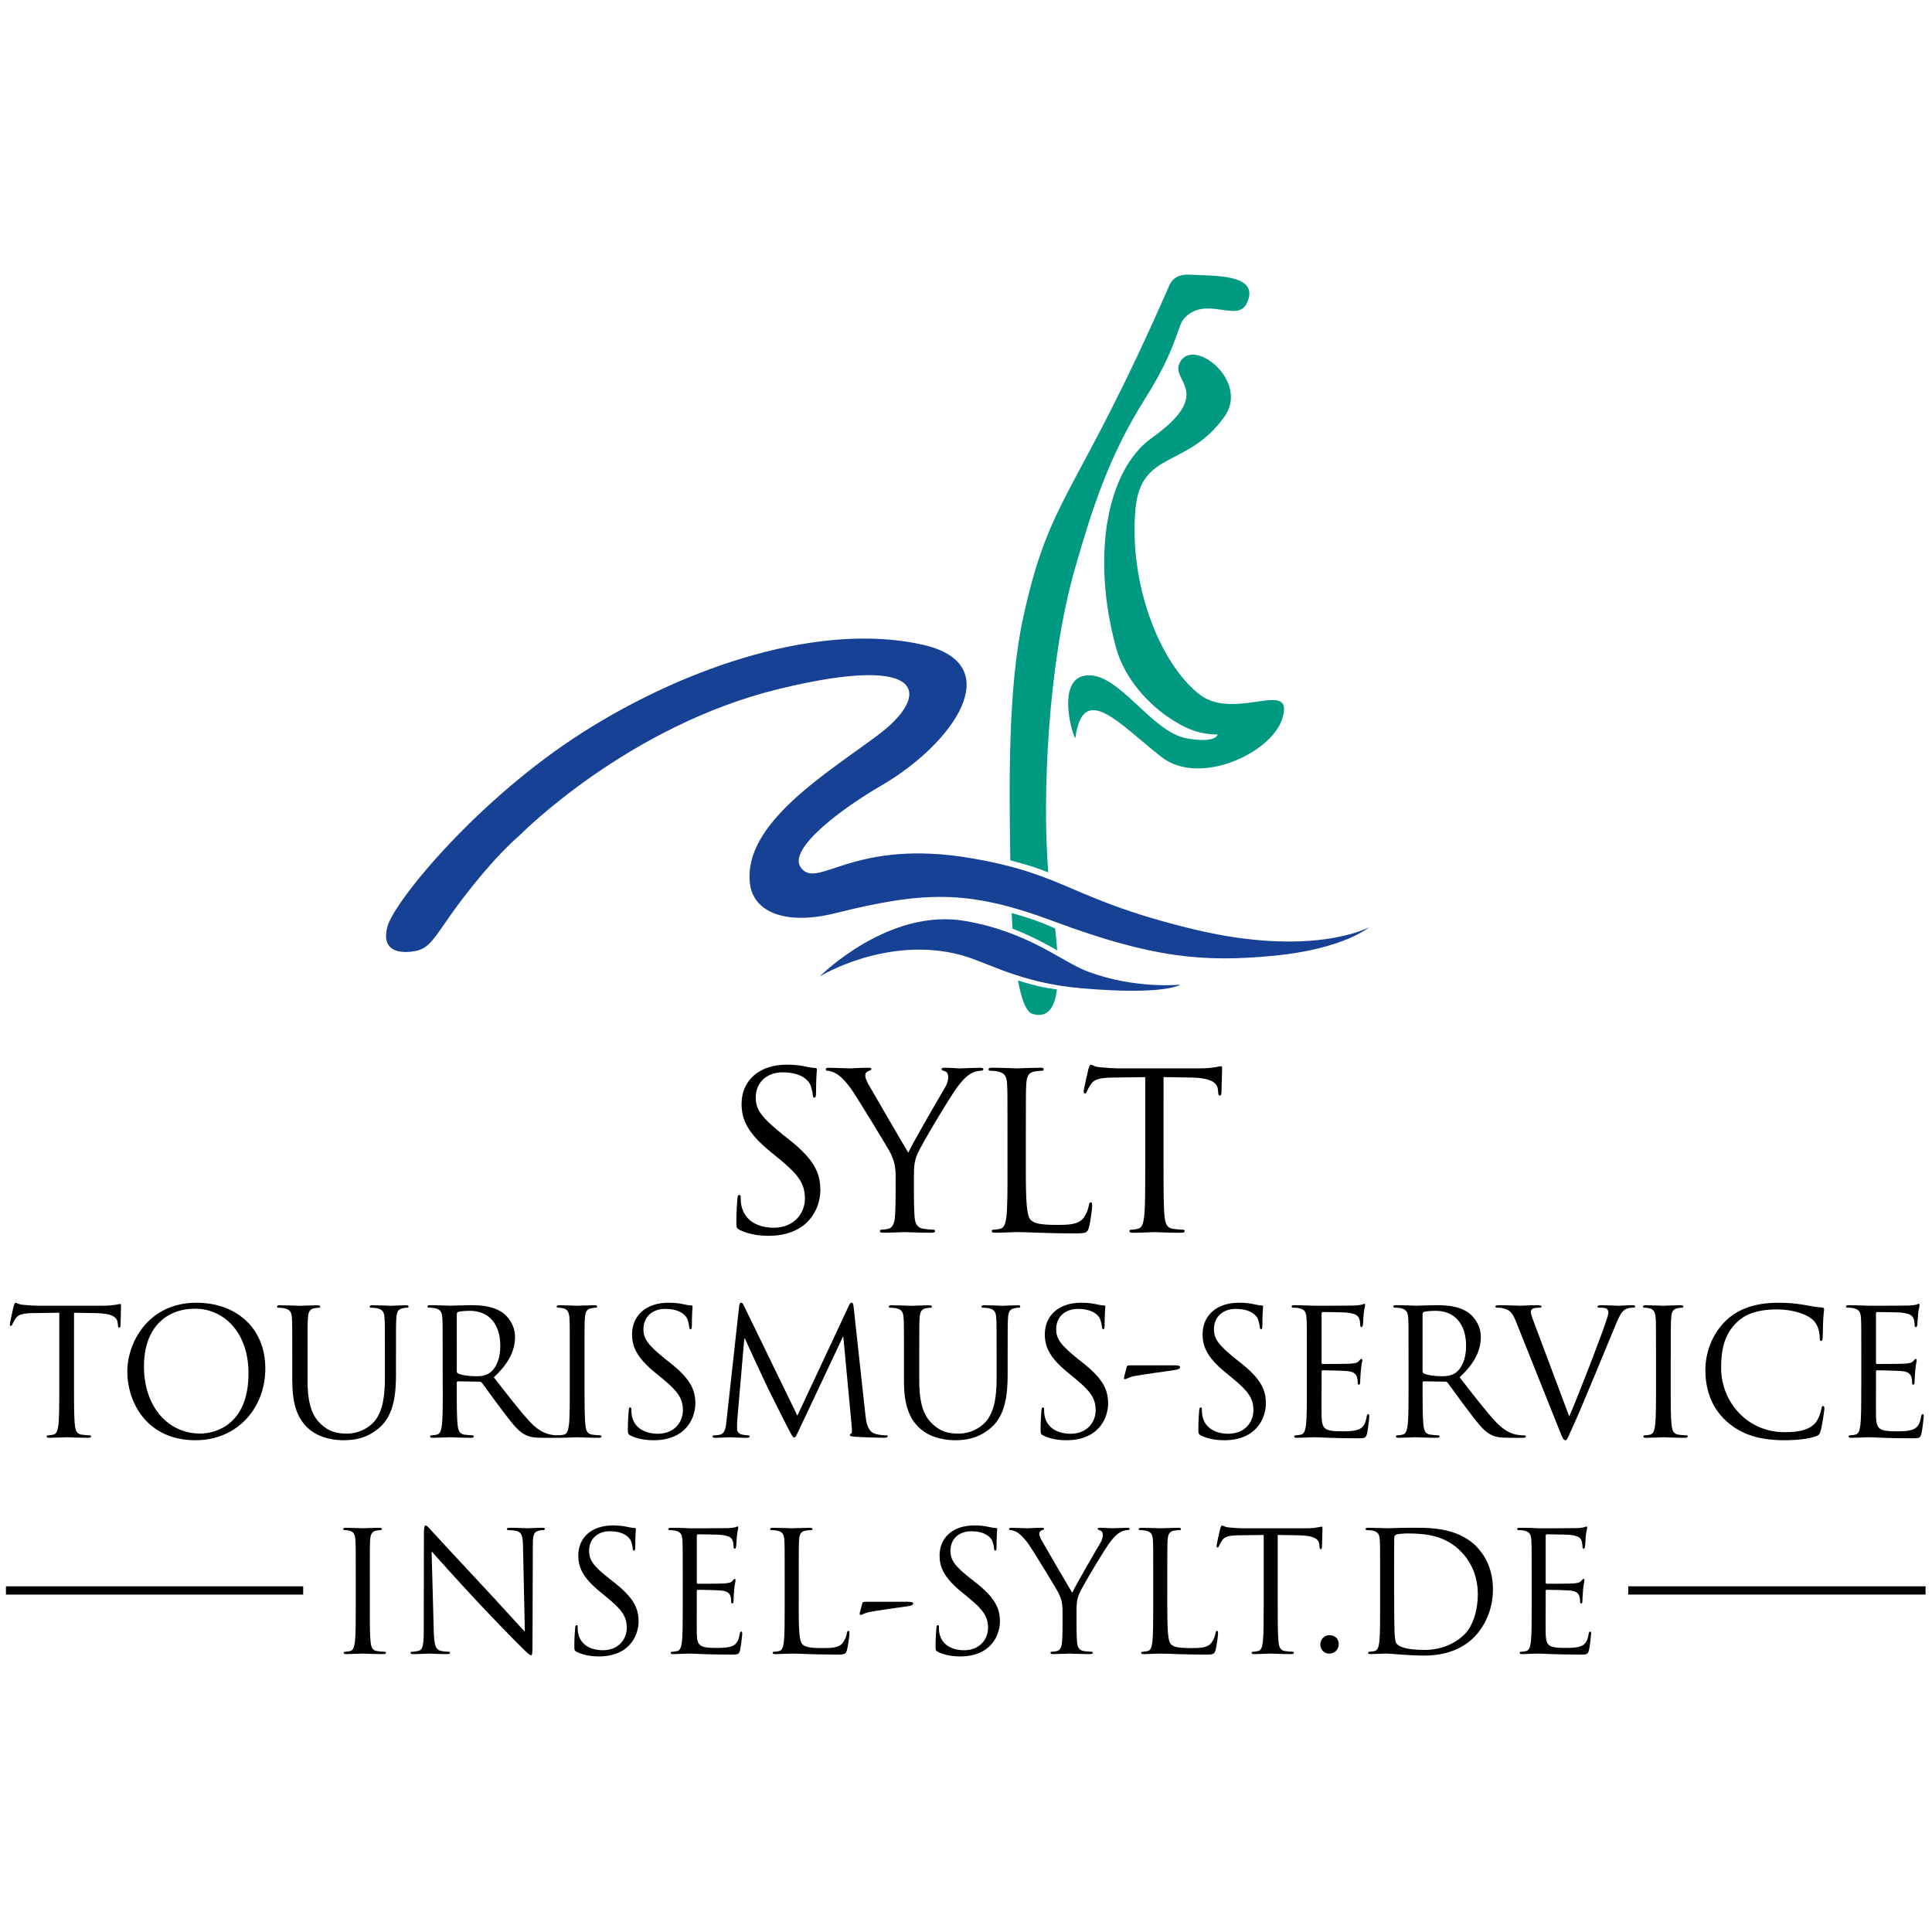
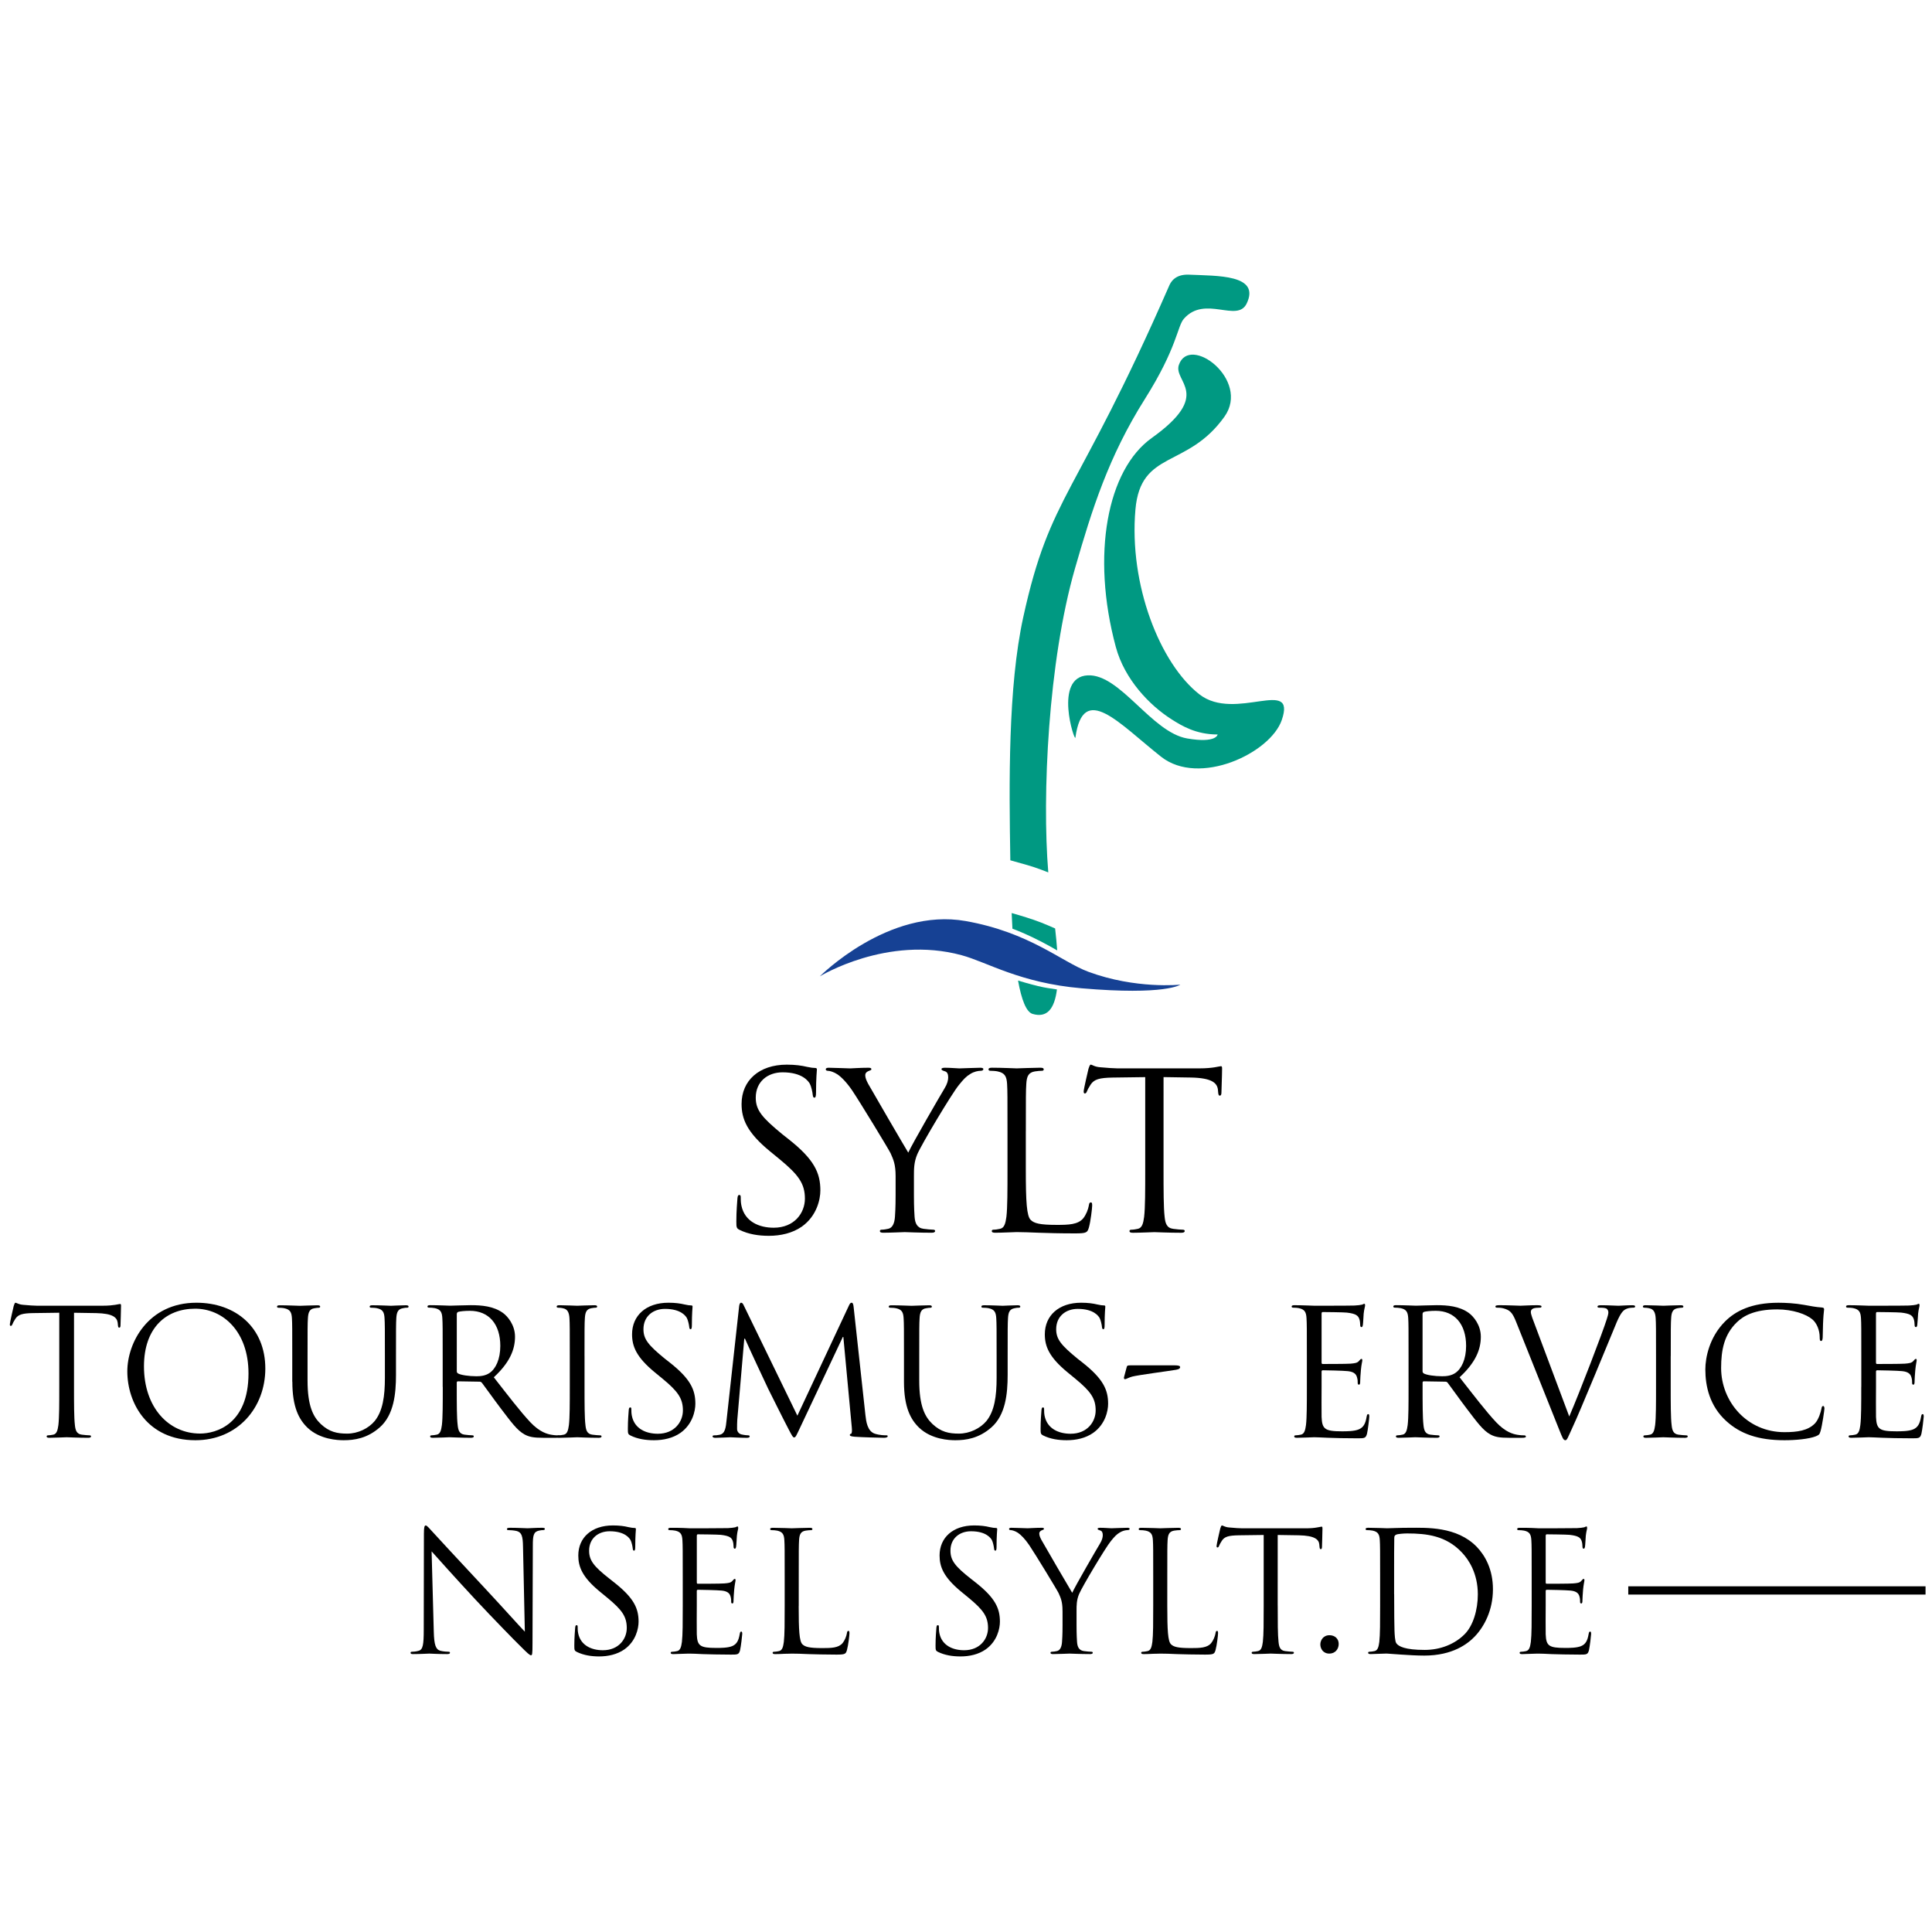
<svg xmlns="http://www.w3.org/2000/svg" xmlns:xlink="http://www.w3.org/1999/xlink" version="1.1" id="Ebene_1" x="0px" y="0px" viewBox="0 0 708.66 708.66" style="enable-background:new 0 0 708.66 708.66;" xml:space="preserve">
  <style type="text/css">
	.st0{clip-path:url(#SVGID_00000054984206743193626600000016424264327607498674_);fill:#009982;}
	.st1{clip-path:url(#SVGID_00000054984206743193626600000016424264327607498674_);}
	.st2{clip-path:url(#SVGID_00000054984206743193626600000016424264327607498674_);fill:#164194;}
</style>
  <g>
    <defs>
      <rect id="SVGID_1_" width="708.66" height="708.66" />
    </defs>
    <clipPath id="SVGID_00000129200289771988100580000010244326456353193122_">
      <use xlink:href="#SVGID_1_" style="overflow:visible;" />
    </clipPath>
    <path style="clip-path:url(#SVGID_00000129200289771988100580000010244326456353193122_);fill:#009982;" d="M380.76,361.7   c3.34,0.76,3.37,0.66,6.93,1.23c-0.93,7.24-3.69,10.5-8.92,8.98c-2.34-0.68-4.08-5.21-5.35-12.24   C373.43,359.67,378.25,361.13,380.76,361.7" />
    <path style="clip-path:url(#SVGID_00000129200289771988100580000010244326456353193122_);fill:#009982;" d="M378.96,343.91   c4.55,2.18,8.82,4.7,8.82,4.7c-0.18-2.58-0.43-5.1-0.76-8.05c0,0-4.08-1.86-7.78-3.14c-3.7-1.28-8.16-2.51-8.16-2.51   c0.09,2.11,0.16,3.74,0.28,5.74C371.37,340.64,374.41,341.73,378.96,343.91" />
    <path style="clip-path:url(#SVGID_00000129200289771988100580000010244326456353193122_);" d="M27.16,481.52l8.1,0.13   c6.18,0.13,7.65,1.61,7.91,3.54l0.07,0.7c0.06,0.9,0.19,1.1,0.51,1.1c0.26,0,0.45-0.26,0.45-0.84c0-0.71,0.19-5.15,0.19-7.08   c0-0.38,0-0.77-0.32-0.77c-0.52,0-2.26,0.64-6.37,0.64H13.58c-0.77,0-3.22-0.13-5.09-0.33c-1.74-0.13-2.38-0.77-2.83-0.77   c-0.26,0-0.51,0.85-0.64,1.23c-0.13,0.52-1.41,6.05-1.41,6.69c0,0.39,0.12,0.58,0.32,0.58c0.25,0,0.45-0.13,0.64-0.64   c0.19-0.45,0.38-0.9,1.09-2c1.03-1.54,2.58-2,6.56-2.06l9.52-0.13v27.22c0,6.17,0,11.26-0.32,13.96c-0.26,1.86-0.58,3.28-1.87,3.54   c-0.58,0.12-1.35,0.25-1.93,0.25c-0.38,0-0.51,0.19-0.51,0.39c0,0.39,0.32,0.51,1.03,0.51c1.93,0,5.98-0.2,6.31-0.2   c0.32,0,4.37,0.2,7.91,0.2c0.71,0,1.03-0.2,1.03-0.51c0-0.2-0.13-0.39-0.52-0.39c-0.58,0-2-0.13-2.89-0.25   c-1.93-0.26-2.32-1.68-2.51-3.54c-0.32-2.7-0.32-7.79-0.32-13.96V481.52z" />
    <path style="clip-path:url(#SVGID_00000129200289771988100580000010244326456353193122_);" d="M46.7,503   c0,11.58,7.33,25.28,24.96,25.28c15.5,0,25.66-11.9,25.66-26.31c0-14.98-10.81-24.13-25.28-24.13   C54.29,477.85,46.7,492.58,46.7,503 M52.81,501.2c0-14.09,8.04-21.17,18.79-21.17c10.16,0,19.55,8.31,19.55,23.74   c0,18.72-11.96,22.06-17.75,22.06C61.82,525.84,52.81,516.2,52.81,501.2" />
    <path style="clip-path:url(#SVGID_00000129200289771988100580000010244326456353193122_);" d="M107.23,506.8   c0,9.4,2.45,13.89,5.6,16.92c4.57,4.31,11.07,4.56,13.25,4.56c3.8,0,8.62-0.64,13.25-4.75c5.15-4.57,5.92-12.29,5.92-19.23v-6.89   c0-10.04,0-11.83,0.12-13.89c0.13-2.25,0.64-3.34,2.38-3.66c0.77-0.19,1.16-0.19,1.61-0.19c0.25,0,0.51-0.13,0.51-0.39   c0-0.38-0.32-0.51-1.03-0.51c-1.93,0-4.95,0.19-5.41,0.19c-0.38,0-3.92-0.19-6.81-0.19c-0.71,0-1.03,0.13-1.03,0.51   c0,0.26,0.26,0.39,0.52,0.39c0.58,0,1.67,0.06,2.18,0.19c2.13,0.45,2.64,1.48,2.76,3.66c0.13,2.06,0.13,3.86,0.13,13.89v8.05   c0,6.63-0.77,12.09-3.73,15.76c-2.31,2.76-6.17,4.63-10.1,4.63c-3.67,0-6.56-0.58-9.71-3.54c-2.76-2.63-4.83-6.62-4.83-15.88v-9.01   c0-10.04,0-11.83,0.13-13.89c0.13-2.25,0.64-3.4,2.38-3.66c0.78-0.13,1.16-0.19,1.61-0.19c0.26,0,0.51-0.13,0.51-0.39   c0-0.38-0.32-0.51-1.03-0.51c-1.93,0-5.79,0.19-6.37,0.19c-0.58,0-4.51-0.19-7.4-0.19c-0.71,0-1.03,0.13-1.03,0.51   c0,0.26,0.26,0.39,0.52,0.39c0.58,0,1.67,0.06,2.18,0.19c2.12,0.45,2.64,1.48,2.77,3.66c0.12,2.06,0.12,3.86,0.12,13.89V506.8z" />
    <path style="clip-path:url(#SVGID_00000129200289771988100580000010244326456353193122_);" d="M162.41,508.73   c0,6.17,0,11.26-0.32,13.96c-0.26,1.86-0.58,3.28-1.87,3.54c-0.58,0.12-1.35,0.25-1.93,0.25c-0.39,0-0.51,0.19-0.51,0.39   c0,0.39,0.32,0.51,1.03,0.51c1.93,0,5.98-0.2,6.04-0.2c0.32,0,4.38,0.2,7.91,0.2c0.71,0,1.03-0.2,1.03-0.51   c0-0.2-0.13-0.39-0.51-0.39c-0.58,0-2-0.13-2.9-0.25c-1.93-0.26-2.32-1.68-2.51-3.54c-0.33-2.7-0.33-7.79-0.33-13.96v-1.54   c0-0.33,0.13-0.52,0.46-0.52l7.91,0.13c0.39,0,0.58,0.13,0.84,0.39c1.29,1.67,4.31,5.98,7.01,9.52c3.67,4.82,5.92,7.97,8.68,9.46   c1.67,0.9,3.28,1.22,6.89,1.22h4.57c1.16,0,1.55-0.12,1.55-0.51c0-0.2-0.26-0.39-0.58-0.39c-0.39,0-1.29,0-2.51-0.2   c-1.61-0.26-4.38-0.97-7.85-4.63c-3.73-3.99-8.11-9.72-13.38-16.47c5.79-5.35,7.78-10.1,7.78-14.87c0-4.44-2.83-7.6-4.44-8.75   c-3.41-2.45-7.72-2.83-11.78-2.83c-1.99,0-6.88,0.19-7.6,0.19c-0.32,0-4.37-0.19-7.27-0.19c-0.7,0-1.03,0.13-1.03,0.51   c0,0.26,0.26,0.39,0.51,0.39c0.58,0,1.68,0.07,2.19,0.19c2.12,0.45,2.64,1.48,2.76,3.66c0.13,2.06,0.13,3.86,0.13,13.89V508.73z    M167.56,481.97c0-0.39,0.2-0.64,0.51-0.77c0.65-0.2,2.38-0.39,4.31-0.39c6.89,0,11.13,4.83,11.13,12.87   c0,4.89-1.67,8.37-3.92,9.91c-1.48,1.03-3.28,1.22-4.82,1.22c-2.84,0-5.79-0.45-6.76-1.03c-0.33-0.2-0.46-0.46-0.46-0.77V481.97z" />
    <path style="clip-path:url(#SVGID_00000129200289771988100580000010244326456353193122_);" d="M214.4,497.4   c0-10.03,0-11.83,0.13-13.89c0.13-2.25,0.64-3.34,2.38-3.66c0.77-0.13,1.16-0.19,1.61-0.19c0.26,0,0.52-0.13,0.52-0.39   c0-0.38-0.32-0.51-1.03-0.51c-1.92,0-5.98,0.19-6.3,0.19c-0.32,0-4.38-0.19-6.5-0.19c-0.7,0-1.03,0.13-1.03,0.51   c0,0.26,0.26,0.39,0.51,0.39c0.46,0,1.29,0.06,2,0.26c1.42,0.32,2.06,1.42,2.19,3.6c0.12,2.06,0.12,3.86,0.12,13.89v11.33   c0,6.17,0,11.26-0.32,13.96c-0.26,1.86-0.58,3.28-1.87,3.54c-0.58,0.12-1.35,0.25-1.93,0.25c-0.38,0-0.51,0.19-0.51,0.39   c0,0.39,0.32,0.51,1.03,0.51c1.93,0,5.98-0.2,6.31-0.2c0.32,0,4.38,0.2,7.91,0.2c0.7,0,1.03-0.2,1.03-0.51   c0-0.2-0.13-0.39-0.51-0.39c-0.58,0-1.99-0.13-2.89-0.25c-1.93-0.26-2.32-1.68-2.51-3.54c-0.33-2.7-0.33-7.79-0.33-13.96V497.4z" />
    <path style="clip-path:url(#SVGID_00000129200289771988100580000010244326456353193122_);" d="M239.87,528.28   c3.47,0,6.94-0.76,9.72-2.7c4.43-3.15,5.47-8.04,5.47-10.68c0-5.14-1.8-9.13-9.39-15.12l-1.8-1.41c-6.05-4.95-7.85-7.15-7.85-10.81   c0-4.7,3.47-7.46,7.91-7.46c5.92,0,7.66,2.7,8.04,3.4c0.38,0.71,0.77,2.45,0.84,3.22c0.06,0.51,0.13,0.84,0.51,0.84   c0.33,0,0.46-0.45,0.46-1.48c0-4.38,0.25-6.49,0.25-6.82c0-0.32-0.12-0.44-0.64-0.44c-0.51,0-1.03-0.07-2.25-0.33   c-1.61-0.39-3.47-0.65-5.98-0.65c-8.17,0-13.32,4.7-13.32,11.58c0,4.38,1.54,8.37,8.36,13.97l2.89,2.38   c5.53,4.57,7.4,7.15,7.4,11.58c0,4.11-3.03,8.55-9.2,8.55c-4.31,0-8.56-1.8-9.52-6.57c-0.19-0.9-0.19-1.8-0.19-2.38   c0-0.51-0.06-0.71-0.45-0.71c-0.32,0-0.45,0.33-0.51,1.03c-0.07,1.04-0.32,3.61-0.32,6.82c0,1.73,0.06,1.99,0.96,2.45   C233.89,527.84,236.85,528.28,239.87,528.28" />
    <path style="clip-path:url(#SVGID_00000129200289771988100580000010244326456353193122_);" d="M313.13,479.59   c-0.12-1.23-0.31-1.75-0.77-1.75c-0.45,0-0.7,0.46-0.97,1.03l-18.91,40.4l-19.68-40.46c-0.33-0.71-0.58-0.97-0.97-0.97   c-0.39,0-0.57,0.46-0.7,1.17l-4.63,41.94c-0.26,2.44-0.45,4.95-2.57,5.33c-0.97,0.2-1.42,0.2-1.93,0.2c-0.32,0-0.64,0.13-0.64,0.33   c0,0.45,0.45,0.58,1.09,0.58c1.74,0,4.82-0.2,5.4-0.2c0.51,0,3.6,0.2,5.98,0.2c0.78,0,1.16-0.12,1.16-0.58   c0-0.2-0.26-0.33-0.51-0.33c-0.38,0-1.35-0.07-2.45-0.32c-0.96-0.2-1.67-1.04-1.67-2c0-1.09,0-2.25,0.07-3.28l2.57-29.85h0.26   c0.71,1.73,7.91,17.17,8.49,18.33c0.33,0.65,5.85,11.77,7.53,14.93c1.22,2.31,1.54,2.96,1.99,2.96c0.58,0,0.77-0.58,2.12-3.41   l15.76-33.45h0.19l3.1,33.19c0.12,1.15,0.06,2.25-0.27,2.32c-0.32,0.07-0.45,0.19-0.45,0.45c0,0.32,0.32,0.52,1.8,0.65   c2.37,0.18,9.32,0.38,10.74,0.38c0.77,0,1.35-0.2,1.35-0.58c0-0.26-0.19-0.33-0.52-0.33c-0.63,0-2.31,0-4.18-0.58   c-2.77-0.9-3.21-4.51-3.47-6.82L313.13,479.59z" />
    <path style="clip-path:url(#SVGID_00000129200289771988100580000010244326456353193122_);" d="M331.58,506.8   c0,9.4,2.44,13.89,5.6,16.92c4.57,4.31,11.06,4.56,13.25,4.56c3.8,0,8.62-0.64,13.26-4.75c5.15-4.57,5.92-12.29,5.92-19.23v-6.89   c0-10.04,0-11.83,0.13-13.89c0.12-2.25,0.64-3.34,2.38-3.66c0.78-0.19,1.16-0.19,1.61-0.19c0.25,0,0.52-0.13,0.52-0.39   c0-0.38-0.33-0.51-1.03-0.51c-1.93,0-4.96,0.19-5.41,0.19c-0.38,0-3.92-0.19-6.81-0.19c-0.71,0-1.03,0.13-1.03,0.51   c0,0.26,0.25,0.39,0.51,0.39c0.58,0,1.67,0.06,2.19,0.19c2.12,0.45,2.63,1.48,2.76,3.66c0.13,2.06,0.13,3.86,0.13,13.89v8.05   c0,6.63-0.77,12.09-3.73,15.76c-2.32,2.76-6.18,4.63-10.1,4.63c-3.67,0-6.57-0.58-9.72-3.54c-2.77-2.63-4.83-6.62-4.83-15.88v-9.01   c0-10.04,0-11.83,0.13-13.89c0.12-2.25,0.65-3.4,2.38-3.66c0.77-0.13,1.16-0.19,1.6-0.19c0.26,0,0.52-0.13,0.52-0.39   c0-0.38-0.32-0.51-1.03-0.51c-1.93,0-5.78,0.19-6.37,0.19c-0.57,0-4.5-0.19-7.4-0.19c-0.7,0-1.02,0.13-1.02,0.51   c0,0.26,0.25,0.39,0.51,0.39c0.58,0,1.68,0.06,2.18,0.19c2.13,0.45,2.64,1.48,2.77,3.66c0.13,2.06,0.13,3.86,0.13,13.89V506.8z" />
    <path style="clip-path:url(#SVGID_00000129200289771988100580000010244326456353193122_);" d="M391.27,528.28   c3.47,0,6.94-0.76,9.71-2.7c4.45-3.15,5.48-8.04,5.48-10.68c0-5.14-1.81-9.13-9.4-15.12l-1.8-1.41c-6.04-4.95-7.85-7.15-7.85-10.81   c0-4.7,3.47-7.46,7.92-7.46c5.92,0,7.66,2.7,8.04,3.4c0.38,0.71,0.77,2.45,0.83,3.22c0.07,0.51,0.14,0.84,0.52,0.84   c0.32,0,0.45-0.45,0.45-1.48c0-4.38,0.26-6.49,0.26-6.82c0-0.32-0.13-0.44-0.65-0.44c-0.52,0-1.03-0.07-2.25-0.33   c-1.61-0.39-3.48-0.65-5.98-0.65c-8.17,0-13.31,4.7-13.31,11.58c0,4.38,1.53,8.37,8.36,13.97l2.89,2.38   c5.54,4.57,7.4,7.15,7.4,11.58c0,4.11-3.02,8.55-9.19,8.55c-4.32,0-8.57-1.8-9.54-6.57c-0.18-0.9-0.18-1.8-0.18-2.38   c0-0.51-0.06-0.71-0.45-0.71c-0.33,0-0.45,0.33-0.52,1.03c-0.06,1.04-0.32,3.61-0.32,6.82c0,1.73,0.07,1.99,0.97,2.45   C385.29,527.84,388.25,528.28,391.27,528.28" />
    <path style="clip-path:url(#SVGID_00000129200289771988100580000010244326456353193122_);" d="M414.73,500.81   c-1.03,0-1.29,0.07-1.42,0.52l-0.96,3.6c-0.2,0.58-0.07,0.97,0.32,0.97c0.33,0,1.42-0.65,2.64-0.97   c2.19-0.58,13.58-2.06,15.32-2.38c1.02-0.13,2.25-0.32,2.25-1.09c0-0.52-0.83-0.65-1.92-0.65H414.73z" />
-     <path style="clip-path:url(#SVGID_00000129200289771988100580000010244326456353193122_);" d="M449.15,528.28   c3.47,0,6.95-0.76,9.71-2.7c4.43-3.15,5.47-8.04,5.47-10.68c0-5.14-1.8-9.13-9.39-15.12l-1.8-1.41c-6.05-4.95-7.85-7.15-7.85-10.81   c0-4.7,3.47-7.46,7.91-7.46c5.92,0,7.65,2.7,8.05,3.4c0.38,0.71,0.76,2.45,0.84,3.22c0.06,0.51,0.12,0.84,0.52,0.84   c0.32,0,0.43-0.45,0.43-1.48c0-4.38,0.26-6.49,0.26-6.82c0-0.32-0.12-0.44-0.64-0.44c-0.52,0-1.03-0.07-2.25-0.33   c-1.61-0.39-3.48-0.65-5.99-0.65c-8.16,0-13.31,4.7-13.31,11.58c0,4.38,1.54,8.37,8.36,13.97l2.89,2.38   c5.53,4.57,7.4,7.15,7.4,11.58c0,4.11-3.02,8.55-9.2,8.55c-4.31,0-8.55-1.8-9.53-6.57c-0.19-0.9-0.19-1.8-0.19-2.38   c0-0.51-0.07-0.71-0.45-0.71c-0.32,0-0.45,0.33-0.52,1.03c-0.05,1.04-0.31,3.61-0.31,6.82c0,1.73,0.07,1.99,0.97,2.45   C443.16,527.84,446.12,528.28,449.15,528.28" />
    <path style="clip-path:url(#SVGID_00000129200289771988100580000010244326456353193122_);" d="M479.36,508.73   c0,6.17,0,11.26-0.32,13.96c-0.26,1.86-0.59,3.28-1.87,3.54c-0.58,0.12-1.36,0.25-1.93,0.25c-0.39,0-0.52,0.19-0.52,0.39   c0,0.39,0.33,0.51,1.03,0.51c1.93,0,5.98-0.2,6.3-0.2c1.87,0,6.17,0.39,15.89,0.39c2.51,0,3.02,0,3.48-1.67   c0.33-1.35,0.83-5.73,0.83-6.23c0-0.46,0-0.97-0.38-0.97c-0.33,0-0.46,0.26-0.59,0.97c-0.43,2.63-1.21,3.92-2.89,4.63   c-1.67,0.71-4.5,0.71-6.17,0.71c-6.3,0-7.27-0.84-7.46-5.27c-0.06-1.35,0-8.82,0-11.01v-5.66c0-0.25,0.13-0.45,0.45-0.45   c1.1,0,7.46,0.13,9.2,0.32c2.51,0.26,3.09,1.35,3.34,2.26c0.26,0.83,0.26,1.48,0.26,2.12c0,0.32,0.13,0.58,0.46,0.58   c0.45,0,0.45-0.7,0.45-1.22c0-0.45,0.12-2.83,0.26-4.12c0.19-2.12,0.52-3.21,0.52-3.6c0-0.39-0.14-0.52-0.33-0.52   c-0.26,0-0.52,0.32-0.97,0.84c-0.57,0.65-1.48,0.78-3.02,0.91c-1.48,0.12-9.39,0.12-10.23,0.12c-0.32,0-0.39-0.2-0.39-0.65V481.9   c0-0.44,0.13-0.64,0.39-0.64c0.71,0,7.71,0.07,8.82,0.2c3.47,0.38,4.12,1.16,4.57,2.18c0.31,0.77,0.38,1.86,0.38,2.32   c0,0.51,0.12,0.83,0.52,0.83c0.26,0,0.38-0.38,0.45-0.71c0.13-0.77,0.25-3.61,0.31-4.25c0.2-1.8,0.52-2.58,0.52-3.02   c0-0.33-0.06-0.58-0.26-0.58c-0.32,0-0.57,0.25-0.9,0.32c-0.52,0.13-1.54,0.26-2.76,0.32c-1.48,0.07-14.28,0.07-14.73,0.07   c-0.32,0-4.38-0.19-7.27-0.19c-0.7,0-1.03,0.13-1.03,0.51c0,0.26,0.26,0.39,0.51,0.39c0.58,0,1.67,0.06,2.19,0.19   c2.12,0.45,2.63,1.48,2.76,3.66c0.13,2.06,0.13,3.86,0.13,13.89V508.73z" />
    <path style="clip-path:url(#SVGID_00000129200289771988100580000010244326456353193122_);" d="M516.66,508.73   c0,6.17,0,11.26-0.32,13.96c-0.26,1.86-0.58,3.28-1.87,3.54c-0.58,0.12-1.35,0.25-1.93,0.25c-0.38,0-0.51,0.19-0.51,0.39   c0,0.39,0.31,0.51,1.02,0.51c1.93,0,5.99-0.2,6.05-0.2c0.32,0,4.38,0.2,7.91,0.2c0.71,0,1.04-0.2,1.04-0.51   c0-0.2-0.12-0.39-0.52-0.39c-0.58,0-1.99-0.13-2.89-0.25c-1.93-0.26-2.32-1.68-2.51-3.54c-0.32-2.7-0.32-7.79-0.32-13.96v-1.54   c0-0.33,0.14-0.52,0.45-0.52l7.91,0.13c0.39,0,0.58,0.13,0.83,0.39c1.29,1.67,4.32,5.98,7.01,9.52c3.68,4.82,5.92,7.97,8.69,9.46   c1.67,0.9,3.28,1.22,6.89,1.22h4.57c1.16,0,1.54-0.12,1.54-0.51c0-0.2-0.26-0.39-0.58-0.39c-0.39,0-1.29,0-2.51-0.2   c-1.61-0.26-4.37-0.97-7.84-4.63c-3.73-3.99-8.11-9.72-13.39-16.47c5.8-5.35,7.79-10.1,7.79-14.87c0-4.44-2.83-7.6-4.44-8.75   c-3.41-2.45-7.72-2.83-11.77-2.83c-1.99,0-6.88,0.19-7.59,0.19c-0.32,0-4.38-0.19-7.28-0.19c-0.7,0-1.03,0.13-1.03,0.51   c0,0.26,0.26,0.39,0.52,0.39c0.58,0,1.67,0.07,2.19,0.19c2.12,0.45,2.64,1.48,2.77,3.66c0.12,2.06,0.12,3.86,0.12,13.89V508.73z    M521.81,481.97c0-0.39,0.19-0.64,0.52-0.77c0.65-0.2,2.38-0.39,4.31-0.39c6.88,0,11.13,4.83,11.13,12.87   c0,4.89-1.68,8.37-3.93,9.91c-1.49,1.03-3.28,1.22-4.83,1.22c-2.84,0-5.79-0.45-6.76-1.03c-0.31-0.2-0.45-0.46-0.45-0.77V481.97z" />
    <path style="clip-path:url(#SVGID_00000129200289771988100580000010244326456353193122_);" d="M563.25,486.6   c-0.97-2.51-1.74-4.5-1.74-5.34c0-0.45,0.13-0.96,0.84-1.29c0.57-0.25,1.73-0.32,2.44-0.32c0.45,0,0.64-0.13,0.64-0.46   c0-0.32-0.58-0.44-1.73-0.44c-2.45,0-5.34,0.19-5.98,0.19c-0.78,0-4.45-0.19-7.53-0.19c-1.03,0-1.67,0.07-1.67,0.44   c0,0.26,0.12,0.46,0.52,0.46c0.38,0,1.48,0,2.44,0.26c2.25,0.64,3.22,1.35,4.63,4.95l15.76,39.44c1.23,3.09,1.55,3.98,2.32,3.98   c0.64,0,0.9-1.02,2.69-4.88c1.48-3.15,4.38-10.1,8.3-19.49c3.28-7.91,6.5-15.63,7.22-17.44c1.73-4.37,2.7-5.47,3.53-6.04   c1.22-0.77,2.64-0.77,3.08-0.77c0.52,0,0.77-0.13,0.77-0.46c0-0.32-0.38-0.44-1.09-0.44c-1.87,0-4.64,0.19-5.02,0.19   c-0.77,0-3.72-0.19-6.3-0.19c-1.03,0-1.41,0.13-1.41,0.51c0,0.33,0.32,0.39,0.71,0.39c0.7,0,1.67,0,2.44,0.26   c0.64,0.32,0.84,0.96,0.84,1.48c0,0.58-0.26,1.48-0.58,2.45c-1.42,4.63-10.04,27.08-13.77,35.71L563.25,486.6z" />
    <path style="clip-path:url(#SVGID_00000129200289771988100580000010244326456353193122_);" d="M612.84,497.4   c0-10.03,0-11.83,0.14-13.89c0.12-2.25,0.64-3.34,2.37-3.66c0.78-0.13,1.16-0.19,1.61-0.19c0.26,0,0.51-0.13,0.51-0.39   c0-0.38-0.31-0.51-1.03-0.51c-1.93,0-5.98,0.19-6.3,0.19c-0.32,0-4.38-0.19-6.5-0.19c-0.7,0-1.03,0.13-1.03,0.51   c0,0.26,0.26,0.39,0.51,0.39c0.46,0,1.29,0.06,2,0.26c1.41,0.32,2.06,1.42,2.18,3.6c0.13,2.06,0.13,3.86,0.13,13.89v11.33   c0,6.17,0,11.26-0.32,13.96c-0.26,1.86-0.58,3.28-1.87,3.54c-0.57,0.12-1.35,0.25-1.93,0.25c-0.38,0-0.52,0.19-0.52,0.39   c0,0.39,0.32,0.51,1.03,0.51c1.93,0,5.98-0.2,6.3-0.2c0.32,0,4.38,0.2,7.92,0.2c0.71,0,1.02-0.2,1.02-0.51   c0-0.2-0.12-0.39-0.51-0.39c-0.58,0-1.99-0.13-2.89-0.25c-1.93-0.26-2.32-1.68-2.51-3.54c-0.33-2.7-0.33-7.79-0.33-13.96V497.4z" />
    <path style="clip-path:url(#SVGID_00000129200289771988100580000010244326456353193122_);" d="M654.53,528.28   c4.11,0,9-0.44,11.58-1.47c1.16-0.52,1.29-0.64,1.67-1.87c0.64-2.19,1.42-7.79,1.42-8.24c0-0.51-0.13-0.97-0.44-0.97   c-0.4,0-0.52,0.26-0.65,0.97c-0.2,1.15-1.03,3.99-2.38,5.41c-2.57,2.63-6.37,3.21-11.19,3.21c-13.77,0-23.23-11.25-23.23-23.54   c0-6.57,1.1-12.29,5.8-16.79c2.25-2.19,6.24-4.7,14.79-4.7c5.66,0,10.62,1.74,12.87,3.66c1.68,1.41,2.7,4.06,2.7,6.57   c0,0.9,0.07,1.35,0.52,1.35c0.38,0,0.52-0.39,0.58-1.35c0.06-0.97,0.06-4.51,0.2-6.62c0.12-2.32,0.31-3.1,0.31-3.61   c0-0.39-0.12-0.64-0.84-0.7c-2.06-0.13-4.12-0.52-6.56-0.97c-3.16-0.58-6.77-0.77-9.33-0.77c-9.91,0-15.76,3.03-19.62,6.89   c-5.73,5.73-7.21,13.26-7.21,17.56c0,6.12,1.54,13.45,7.79,19.05C638.38,525.91,644.87,528.28,654.53,528.28" />
    <path style="clip-path:url(#SVGID_00000129200289771988100580000010244326456353193122_);" d="M682.71,508.73   c0,6.17,0,11.26-0.33,13.96c-0.25,1.86-0.57,3.28-1.86,3.54c-0.58,0.12-1.36,0.25-1.93,0.25c-0.39,0-0.52,0.19-0.52,0.39   c0,0.39,0.33,0.51,1.04,0.51c1.93,0,5.98-0.2,6.3-0.2c1.87,0,6.18,0.39,15.9,0.39c2.51,0,3.02,0,3.47-1.67   c0.32-1.35,0.84-5.73,0.84-6.23c0-0.46,0-0.97-0.39-0.97c-0.33,0-0.45,0.26-0.58,0.97c-0.46,2.63-1.22,3.92-2.89,4.63   c-1.68,0.71-4.51,0.71-6.17,0.71c-6.31,0-7.27-0.84-7.47-5.27c-0.06-1.35,0-8.82,0-11.01v-5.66c0-0.25,0.12-0.45,0.45-0.45   c1.1,0,7.46,0.13,9.2,0.32c2.51,0.26,3.09,1.35,3.34,2.26c0.26,0.83,0.26,1.48,0.26,2.12c0,0.32,0.12,0.58,0.45,0.58   c0.45,0,0.45-0.7,0.45-1.22c0-0.45,0.13-2.83,0.26-4.12c0.2-2.12,0.51-3.21,0.51-3.6c0-0.39-0.12-0.52-0.31-0.52   c-0.26,0-0.52,0.32-0.97,0.84c-0.58,0.65-1.48,0.78-3.03,0.91c-1.48,0.12-9.39,0.12-10.23,0.12c-0.32,0-0.39-0.2-0.39-0.65V481.9   c0-0.44,0.12-0.64,0.39-0.64c0.71,0,7.73,0.07,8.82,0.2c3.47,0.38,4.11,1.16,4.57,2.18c0.32,0.77,0.39,1.86,0.39,2.32   c0,0.51,0.13,0.83,0.51,0.83c0.26,0,0.4-0.38,0.46-0.71c0.12-0.77,0.26-3.61,0.32-4.25c0.2-1.8,0.52-2.58,0.52-3.02   c0-0.33-0.06-0.58-0.26-0.58c-0.32,0-0.58,0.25-0.9,0.32c-0.52,0.13-1.55,0.26-2.77,0.32c-1.48,0.07-14.28,0.07-14.73,0.07   c-0.31,0-4.37-0.19-7.27-0.19c-0.7,0-1.03,0.13-1.03,0.51c0,0.26,0.26,0.39,0.52,0.39c0.58,0,1.67,0.06,2.19,0.19   c2.12,0.45,2.64,1.48,2.77,3.66c0.12,2.06,0.12,3.86,0.12,13.89V508.73z" />
    <path style="clip-path:url(#SVGID_00000129200289771988100580000010244326456353193122_);" d="M282.01,453.3   c4.32,0,8.65-0.97,12.09-3.37c5.52-3.92,6.81-10.01,6.81-13.29c0-6.41-2.24-11.37-11.69-18.81l-2.24-1.77   c-7.52-6.17-9.77-8.88-9.77-13.44c0-5.85,4.33-9.29,9.85-9.29c7.36,0,9.53,3.37,10.01,4.24c0.48,0.88,0.96,3.04,1.04,4.01   c0.09,0.64,0.16,1.04,0.64,1.04c0.4,0,0.57-0.57,0.57-1.84c0-5.45,0.32-8.09,0.32-8.5c0-0.39-0.16-0.56-0.8-0.56   c-0.63,0-1.28-0.08-2.8-0.39c-2-0.48-4.33-0.81-7.45-0.81c-10.17,0-16.58,5.85-16.58,14.41c0,5.44,1.92,10.42,10.41,17.37   l3.61,2.96c6.88,5.69,9.21,8.9,9.21,14.42c0,5.12-3.76,10.65-11.45,10.65c-5.36,0-10.65-2.25-11.85-8.16   c-0.24-1.13-0.24-2.25-0.24-2.97c0-0.64-0.09-0.88-0.57-0.88c-0.4,0-0.56,0.4-0.64,1.28c-0.08,1.28-0.4,4.49-0.4,8.48   c0,2.16,0.09,2.49,1.2,3.05C274.56,452.73,278.24,453.3,282.01,453.3" />
    <path style="clip-path:url(#SVGID_00000129200289771988100580000010244326456353193122_);" d="M328.51,438.32   c0,1.28,0,4.64-0.24,8.01c-0.16,2.32-0.89,4.08-2.49,4.4c-0.72,0.16-1.68,0.32-2.39,0.32c-0.48,0-0.64,0.24-0.64,0.48   c0,0.48,0.4,0.64,1.27,0.64c2.41,0,7.45-0.23,7.85-0.23c0.4,0,5.44,0.23,9.85,0.23c0.88,0,1.28-0.23,1.28-0.64   c0-0.23-0.17-0.48-0.64-0.48c-0.72,0-2.48-0.16-3.6-0.32c-2.41-0.32-3.12-2.09-3.29-4.4c-0.24-3.37-0.24-6.73-0.24-8.01v-6.88   c0-2.64,0-5.13,1.21-8.01c1.43-3.44,12.65-22.26,15.29-25.46c1.76-2.17,2.64-3.12,4.24-4.08c1.29-0.81,2.81-1.12,3.69-1.12   c0.64,0,1.04-0.23,1.04-0.64c0-0.32-0.49-0.48-1.04-0.48c-1.53,0-7.29,0.24-7.77,0.24c-0.64,0-3.2-0.24-5.28-0.24   c-0.81,0-1.28,0.17-1.28,0.48c0,0.4,0.47,0.56,1.2,0.8c0.96,0.24,1.27,1.12,1.27,2.24c0,1.04-0.32,2.4-1.36,4.08   c-1.6,2.64-11.78,20.18-13.29,23.54c-1.44-2.32-13.45-22.98-14.74-25.3c-0.63-1.21-1.04-2.16-1.04-3.13c0-0.64,0.4-1.12,1.04-1.43   c0.73-0.32,1.21-0.4,1.21-0.72c0-0.32-0.17-0.56-1.04-0.56c-3.12,0-6.16,0.24-6.72,0.24c-0.41,0-6.42-0.24-7.94-0.24   c-0.71,0-1.04,0.24-1.04,0.56c0,0.41,0.4,0.56,0.81,0.56c0.72,0,2.24,0.48,3.44,1.28c1.44,0.96,3.44,2.97,5.44,5.92   c2.81,4.17,13.53,21.78,14.1,23.06c1.04,2.32,1.84,4.08,1.84,8.41V438.32z" />
    <path style="clip-path:url(#SVGID_00000129200289771988100580000010244326456353193122_);" d="M376.28,414.86   c0-12.49,0-14.74,0.17-17.3c0.16-2.8,0.8-4.16,3.12-4.56c0.95-0.16,2.07-0.24,2.64-0.24c0.32,0,0.63-0.15,0.63-0.48   c0-0.47-0.4-0.64-1.27-0.64c-2.4,0-8.25,0.24-8.65,0.24c-0.4,0-5.44-0.24-9.05-0.24c-0.88,0-1.28,0.17-1.28,0.64   c0,0.33,0.32,0.48,0.64,0.48c0.72,0,2.08,0.08,2.72,0.24c2.64,0.56,3.28,1.85,3.45,4.56c0.15,2.56,0.15,4.81,0.15,17.3v14.09   c0,7.68,0,14.01-0.4,17.38c-0.32,2.32-0.72,4.08-2.32,4.4c-0.72,0.16-1.68,0.32-2.41,0.32c-0.47,0-0.63,0.24-0.63,0.48   c0,0.48,0.4,0.64,1.28,0.64c2.4,0,7.13-0.24,7.84-0.24c4.65,0,9.92,0.48,21.46,0.48c4.24,0,4.48-0.32,5.04-2.16   c0.65-2.32,1.2-7.12,1.2-8.01c0-0.88-0.08-1.2-0.48-1.2c-0.48,0-0.64,0.4-0.72,1.04c-0.24,1.52-1.04,3.51-2.08,4.8   c-1.93,2.33-5.44,2.41-9.69,2.41c-6.25,0-8.33-0.56-9.6-1.84c-1.44-1.44-1.77-6.57-1.77-18.34V414.86z" />
    <path style="clip-path:url(#SVGID_00000129200289771988100580000010244326456353193122_);" d="M426.8,395.08l10.08,0.16   c7.68,0.16,9.53,2.01,9.85,4.4l0.08,0.88c0.08,1.12,0.24,1.36,0.65,1.36c0.32,0,0.56-0.32,0.56-1.04c0-0.88,0.24-6.41,0.24-8.81   c0-0.47,0-0.95-0.4-0.95c-0.65,0-2.8,0.8-7.93,0.8H409.9c-0.96,0-4-0.17-6.32-0.41c-2.16-0.15-2.96-0.96-3.52-0.96   c-0.32,0-0.64,1.05-0.8,1.52c-0.17,0.65-1.77,7.53-1.77,8.33c0,0.48,0.16,0.73,0.41,0.73c0.31,0,0.55-0.17,0.8-0.8   c0.24-0.57,0.48-1.12,1.36-2.48c1.28-1.92,3.2-2.48,8.16-2.56l11.85-0.16v33.87c0,7.68,0,14.01-0.4,17.38   c-0.31,2.32-0.72,4.08-2.32,4.4c-0.72,0.16-1.68,0.32-2.4,0.32c-0.48,0-0.65,0.24-0.65,0.48c0,0.48,0.4,0.64,1.28,0.64   c2.41,0,7.45-0.23,7.85-0.23c0.4,0,5.44,0.23,9.85,0.23c0.89,0,1.28-0.23,1.28-0.64c0-0.23-0.16-0.48-0.64-0.48   c-0.72,0-2.48-0.16-3.61-0.32c-2.4-0.32-2.88-2.09-3.12-4.4c-0.4-3.37-0.4-9.69-0.4-17.38V395.08z" />
    <path style="clip-path:url(#SVGID_00000129200289771988100580000010244326456353193122_);fill:#009982;" d="M432.4,133.88   c3.84-11.46,26.39,5.41,16.72,18.97c-13.65,19.14-30.71,12.07-32.64,34.02c-2.43,27.54,9.01,56.53,23.44,67.8   c13.16,10.27,35.72-6.58,30.24,9.43c-4.16,12.16-30.27,24.52-44.28,13.46c-15.43-12.18-28.58-27.57-31.42-7   c-0.25,1.8-8.13-22.23,4.52-22.84c11.91-0.57,23.38,20.9,36.5,23.15c10.78,1.85,11.15-1.46,11.15-1.46   c-8.03,0-13.21-3.24-16.71-5.44c-8.35-5.26-17.46-14.85-20.64-26.67c-9.12-33.86-3.13-65,13.17-76.64   C444.98,144.57,430.34,140.05,432.4,133.88" />
    <path style="clip-path:url(#SVGID_00000129200289771988100580000010244326456353193122_);fill:#009982;" d="M384.51,320   c-2.32-28.14-0.03-77.36,9.81-111.54c6.23-21.64,12.3-40.99,25.64-62.13c11.93-18.94,11.82-26.64,14.32-29.45   c7.73-8.73,19.54,1.64,23-5.55c5.15-10.71-10.92-10.1-21.07-10.58c-5.4-0.26-6.88,2.98-7.36,4.07   c-34.23,78.31-43.54,76.08-53.51,121.52c-5.64,25.71-5.21,61.11-4.75,89.22c0,0,4.14,1.16,6.25,1.76   C380.19,318.25,384.51,320,384.51,320" />
-     <path style="clip-path:url(#SVGID_00000129200289771988100580000010244326456353193122_);fill:#164194;" d="M142.09,339.93   c-2.31,8.7,3.98,10.06,10.24,8.92c5.17-0.94,7.17-5.08,13.01-13.3c5.97-8.4,15.82-20.95,25.51-29.39c0,0,39.46-40.03,95.05-53.5   c55.59-13.47,54.9,2.94,36.24,16.89c-18.78,14.04-49.81,32.6-47.05,54.64c1.33,10.62,13.47,15.2,31.11,10.81   c32.82-8.16,48.96-8.76,80.07,2.85c36.62,13.66,55.4,15.18,81.01,12.71c25.61-2.47,34.91-10.44,34.91-10.44   s-20.68,11.38-65.08,0.57c-44.4-10.82-45.53-19.72-80.25-25.8c-44.39-7.78-57.11,11.95-63.18,3.22   c-4.68-6.72,14.79-21.39,29.6-29.98c26.18-15.18,46.86-44.39,15.37-51.6c-37.32-8.54-86.32,7.59-124.84,32.06   C175.29,293.07,144.55,330.63,142.09,339.93" />
    <path style="clip-path:url(#SVGID_00000129200289771988100580000010244326456353193122_);fill:#164194;" d="M300.7,358.14   c0,0,25.12-25.33,53.5-20.3c23.53,4.17,35.24,14.98,44.97,18.59c17.41,6.47,33.77,4.74,33.77,4.74s-5.31,3.99-36.24,1.33   c-22.59-1.94-34.58-9.59-44.02-12.14C325.36,342.96,300.7,358.14,300.7,358.14" />
    <rect x="597.25" y="581.86" style="clip-path:url(#SVGID_00000129200289771988100580000010244326456353193122_);" width="109.04" height="3.03" />
-     <rect x="2.18" y="581.86" style="clip-path:url(#SVGID_00000129200289771988100580000010244326456353193122_);" width="109.03" height="3.04" />
-     <path style="clip-path:url(#SVGID_00000129200289771988100580000010244326456353193122_);" d="M135.64,588.95   c0,5.88,0,10.72,0.3,13.3c0.18,1.78,0.55,3.12,2.39,3.37c0.86,0.12,2.21,0.24,2.76,0.24c0.37,0,0.49,0.19,0.49,0.37   c0,0.31-0.31,0.49-0.98,0.49c-3.37,0-7.23-0.18-7.54-0.18c-0.31,0-4.17,0.18-6.01,0.18c-0.68,0-0.98-0.12-0.98-0.49   c0-0.18,0.12-0.37,0.49-0.37c0.55,0,1.29-0.12,1.84-0.24c1.22-0.25,1.53-1.59,1.78-3.37c0.31-2.57,0.31-7.41,0.31-13.3v-10.79   c0-9.56,0-11.27-0.12-13.23c-0.12-2.08-0.74-3.12-2.08-3.43c-0.68-0.19-1.47-0.25-1.9-0.25c-0.24,0-0.49-0.12-0.49-0.37   c0-0.36,0.31-0.49,0.98-0.49c2.02,0,5.88,0.18,6.19,0.18c0.3,0,4.17-0.18,6.01-0.18c0.67,0,0.98,0.12,0.98,0.49   c0,0.24-0.24,0.37-0.49,0.37c-0.43,0-0.8,0.06-1.53,0.18c-1.65,0.31-2.14,1.35-2.27,3.49c-0.12,1.96-0.12,3.68-0.12,13.23V588.95z" />
    <path style="clip-path:url(#SVGID_00000129200289771988100580000010244326456353193122_);" d="M159.11,598.39   c0.12,5.03,0.74,6.62,2.39,7.11c1.16,0.3,2.51,0.36,3.06,0.36c0.3,0,0.49,0.13,0.49,0.37c0,0.37-0.37,0.49-1.1,0.49   c-3.49,0-5.94-0.18-6.49-0.18c-0.55,0-3.13,0.18-5.89,0.18c-0.61,0-0.98-0.06-0.98-0.49c0-0.24,0.18-0.37,0.49-0.37   c0.49,0,1.59-0.06,2.51-0.36c1.53-0.43,1.84-2.2,1.84-7.78l0.06-35.12c0-2.38,0.18-3.06,0.68-3.06c0.49,0,1.53,1.35,2.14,1.96   c0.92,1.04,10.05,10.91,19.49,21.02c6.07,6.49,12.75,13.97,14.71,15.99l-0.67-31.13c-0.06-3.98-0.49-5.33-2.39-5.82   c-1.11-0.25-2.51-0.31-3.01-0.31c-0.43,0-0.49-0.19-0.49-0.43c0-0.36,0.49-0.43,1.23-0.43c2.76,0,5.7,0.18,6.37,0.18   c0.67,0,2.7-0.18,5.21-0.18c0.67,0,1.1,0.06,1.1,0.43c0,0.24-0.25,0.43-0.68,0.43c-0.31,0-0.74,0-1.47,0.18   c-2.02,0.43-2.27,1.78-2.27,5.46l-0.12,35.91c0,4.05-0.12,4.35-0.55,4.35c-0.49,0-1.23-0.67-4.47-3.92c-0.67-0.61-9.5-9.62-16-16.6   c-7.11-7.66-14.03-15.38-15.99-17.59L159.11,598.39z" />
    <path style="clip-path:url(#SVGID_00000129200289771988100580000010244326456353193122_);" d="M211.58,605.93   c-0.86-0.43-0.92-0.68-0.92-2.33c0-3.07,0.25-5.52,0.31-6.5c0.06-0.68,0.18-0.98,0.49-0.98c0.37,0,0.43,0.18,0.43,0.67   c0,0.55,0,1.41,0.18,2.27c0.92,4.54,4.96,6.25,9.07,6.25c5.88,0,8.76-4.22,8.76-8.15c0-4.22-1.78-6.67-7.05-11.03l-2.76-2.27   c-6.5-5.33-7.97-9.13-7.97-13.3c0-6.56,4.9-11.03,12.68-11.03c2.39,0,4.17,0.24,5.7,0.62c1.16,0.24,1.65,0.3,2.14,0.3   c0.49,0,0.61,0.12,0.61,0.43c0,0.31-0.24,2.33-0.24,6.49c0,0.98-0.12,1.41-0.43,1.41c-0.37,0-0.43-0.31-0.49-0.79   c-0.06-0.74-0.43-2.39-0.8-3.07c-0.37-0.67-2.02-3.25-7.66-3.25c-4.23,0-7.54,2.64-7.54,7.11c0,3.5,1.59,5.7,7.48,10.3l1.71,1.35   c7.23,5.7,8.95,9.5,8.95,14.4c0,2.51-0.98,7.17-5.21,10.17c-2.64,1.84-5.95,2.58-9.26,2.58   C216.91,607.58,214.09,607.15,211.58,605.93" />
    <path style="clip-path:url(#SVGID_00000129200289771988100580000010244326456353193122_);" d="M250.43,578.16   c0-9.56,0-11.27-0.12-13.23c-0.12-2.08-0.61-3.06-2.64-3.49c-0.49-0.12-1.53-0.18-2.08-0.18c-0.24,0-0.49-0.12-0.49-0.37   c0-0.37,0.31-0.49,0.98-0.49c1.41,0,3.06,0,4.41,0.06l2.51,0.12c0.43,0,12.62,0,14.03-0.06c1.16-0.06,2.14-0.19,2.64-0.3   c0.31-0.06,0.55-0.31,0.86-0.31c0.18,0,0.25,0.25,0.25,0.56c0,0.43-0.31,1.16-0.49,2.88c-0.06,0.61-0.18,3.3-0.3,4.04   c-0.06,0.3-0.18,0.68-0.43,0.68c-0.37,0-0.49-0.31-0.49-0.8c0-0.43-0.06-1.47-0.36-2.21c-0.43-0.98-1.04-1.71-4.35-2.08   c-1.04-0.12-7.72-0.19-8.4-0.19c-0.24,0-0.37,0.19-0.37,0.61v16.91c0,0.43,0.06,0.61,0.37,0.61c0.8,0,8.34,0,9.74-0.12   c1.47-0.12,2.33-0.24,2.88-0.86c0.43-0.49,0.67-0.8,0.92-0.8c0.18,0,0.3,0.12,0.3,0.49c0,0.37-0.3,1.41-0.49,3.43   c-0.12,1.23-0.25,3.49-0.25,3.92c0,0.49,0,1.17-0.43,1.17c-0.31,0-0.43-0.24-0.43-0.55c0-0.62,0-1.22-0.24-2.02   c-0.25-0.86-0.8-1.9-3.19-2.15c-1.66-0.18-7.72-0.3-8.76-0.3c-0.31,0-0.43,0.18-0.43,0.43v5.4c0,2.08-0.06,9.19,0,10.48   c0.18,4.23,1.1,5.02,7.11,5.02c1.6,0,4.29,0,5.88-0.67c1.59-0.68,2.33-1.9,2.76-4.41c0.12-0.68,0.25-0.92,0.55-0.92   c0.37,0,0.37,0.49,0.37,0.92c0,0.49-0.49,4.66-0.8,5.94c-0.43,1.59-0.92,1.59-3.31,1.59c-4.6,0-7.97-0.12-10.36-0.18   c-2.39-0.12-3.86-0.18-4.78-0.18c-0.12,0-1.17,0-2.45,0.06c-1.23,0-2.64,0.12-3.56,0.12c-0.67,0-0.98-0.12-0.98-0.49   c0-0.18,0.12-0.37,0.49-0.37c0.55,0,1.29-0.12,1.84-0.24c1.22-0.25,1.53-1.59,1.78-3.37c0.31-2.57,0.31-7.41,0.31-13.3V578.16z" />
    <path style="clip-path:url(#SVGID_00000129200289771988100580000010244326456353193122_);" d="M292.96,589.08   c0,9.01,0.24,12.93,1.35,14.03c0.98,0.98,2.58,1.41,7.35,1.41c3.25,0,5.94-0.06,7.41-1.84c0.8-0.98,1.41-2.51,1.59-3.68   c0.06-0.49,0.18-0.79,0.55-0.79c0.3,0,0.37,0.24,0.37,0.92c0,0.68-0.43,4.35-0.92,6.13c-0.43,1.41-0.61,1.65-3.86,1.65   c-4.41,0-7.6-0.12-10.17-0.18c-2.58-0.12-4.48-0.18-6.25-0.18c-0.25,0-1.29,0.06-2.51,0.06c-1.23,0.06-2.57,0.12-3.49,0.12   c-0.67,0-0.98-0.12-0.98-0.49c0-0.18,0.12-0.37,0.49-0.37c0.55,0,1.29-0.12,1.84-0.24c1.23-0.25,1.53-1.59,1.78-3.37   c0.31-2.57,0.31-7.41,0.31-13.3v-10.79c0-9.56,0-11.27-0.12-13.23c-0.12-2.08-0.61-3.06-2.64-3.5c-0.49-0.12-1.53-0.18-2.08-0.18   c-0.24,0-0.49-0.12-0.49-0.37c0-0.36,0.3-0.49,0.98-0.49c2.76,0,6.62,0.18,6.93,0.18c0.3,0,4.78-0.18,6.62-0.18   c0.67,0,0.98,0.12,0.98,0.49c0,0.24-0.24,0.37-0.49,0.37c-0.43,0-1.28,0.06-2.02,0.18c-1.77,0.31-2.27,1.35-2.39,3.5   c-0.12,1.96-0.12,3.68-0.12,13.23V589.08z" />
-     <path style="clip-path:url(#SVGID_00000129200289771988100580000010244326456353193122_);" d="M333.1,587.54   c1.04,0,1.84,0.13,1.84,0.61c0,0.74-1.16,0.86-2.14,1.04c-1.65,0.24-12.5,1.71-14.58,2.27c-1.17,0.31-2.21,0.92-2.51,0.92   c-0.37,0-0.43-0.37-0.31-0.92l0.92-3.43c0.12-0.43,0.37-0.5,1.35-0.5H333.1z" />
    <path style="clip-path:url(#SVGID_00000129200289771988100580000010244326456353193122_);" d="M344.08,605.93   c-0.86-0.43-0.92-0.68-0.92-2.33c0-3.07,0.25-5.52,0.31-6.5c0.06-0.68,0.18-0.98,0.49-0.98c0.37,0,0.43,0.18,0.43,0.67   c0,0.55,0,1.41,0.18,2.27c0.92,4.54,4.97,6.25,9.07,6.25c5.88,0,8.77-4.22,8.77-8.15c0-4.22-1.78-6.67-7.05-11.03l-2.76-2.27   c-6.49-5.33-7.96-9.13-7.96-13.3c0-6.56,4.9-11.03,12.68-11.03c2.39,0,4.17,0.24,5.7,0.62c1.17,0.24,1.65,0.3,2.15,0.3   c0.48,0,0.61,0.12,0.61,0.43c0,0.31-0.24,2.33-0.24,6.49c0,0.98-0.12,1.41-0.43,1.41c-0.37,0-0.43-0.31-0.49-0.79   c-0.06-0.74-0.43-2.39-0.79-3.07c-0.37-0.67-2.02-3.25-7.66-3.25c-4.23,0-7.54,2.64-7.54,7.11c0,3.5,1.6,5.7,7.48,10.3l1.72,1.35   c7.23,5.7,8.94,9.5,8.94,14.4c0,2.51-0.98,7.17-5.21,10.17c-2.63,1.84-5.94,2.58-9.25,2.58   C349.41,607.58,346.59,607.15,344.08,605.93" />
    <path style="clip-path:url(#SVGID_00000129200289771988100580000010244326456353193122_);" d="M389.73,590.85   c0-3.31-0.62-4.66-1.41-6.44c-0.43-0.98-8.64-14.46-10.79-17.64c-1.53-2.27-3.06-3.8-4.16-4.54c-0.92-0.61-2.08-0.98-2.64-0.98   c-0.3,0-0.61-0.12-0.61-0.43c0-0.24,0.25-0.43,0.79-0.43c1.17,0,5.76,0.18,6.07,0.18c0.43,0,2.76-0.18,5.15-0.18   c0.68,0,0.8,0.18,0.8,0.43c0,0.24-0.37,0.3-0.92,0.55c-0.49,0.25-0.8,0.62-0.8,1.11c0,0.74,0.31,1.47,0.8,2.39   c0.98,1.77,10.17,17.59,11.28,19.37c1.16-2.58,8.94-16,10.17-18.02c0.8-1.29,1.04-2.33,1.04-3.13c0-0.86-0.24-1.53-0.98-1.72   c-0.55-0.18-0.92-0.31-0.92-0.61c0-0.24,0.37-0.37,0.98-0.37c1.59,0,3.55,0.18,4.04,0.18c0.37,0,4.78-0.18,5.95-0.18   c0.43,0,0.8,0.12,0.8,0.37c0,0.3-0.31,0.49-0.8,0.49c-0.67,0-1.84,0.25-2.82,0.86c-1.22,0.73-1.9,1.47-3.25,3.12   c-2.02,2.45-10.6,16.85-11.7,19.49c-0.92,2.21-0.92,4.11-0.92,6.13v5.27c0,0.98,0,3.55,0.18,6.13c0.12,1.78,0.67,3.12,2.52,3.37   c0.85,0.12,2.2,0.24,2.76,0.24c0.36,0,0.49,0.19,0.49,0.37c0,0.31-0.31,0.49-0.98,0.49c-3.37,0-7.23-0.18-7.54-0.18   c-0.3,0-4.17,0.18-6.01,0.18c-0.67,0-0.98-0.12-0.98-0.49c0-0.18,0.13-0.37,0.49-0.37c0.55,0,1.28-0.12,1.84-0.24   c1.23-0.25,1.78-1.59,1.9-3.37c0.19-2.57,0.19-5.15,0.19-6.13V590.85z" />
    <path style="clip-path:url(#SVGID_00000129200289771988100580000010244326456353193122_);" d="M428.16,589.08   c0,9.01,0.24,12.93,1.35,14.03c0.98,0.98,2.57,1.41,7.35,1.41c3.25,0,5.95-0.06,7.41-1.84c0.79-0.98,1.41-2.51,1.6-3.68   c0.06-0.49,0.18-0.79,0.55-0.79c0.3,0,0.36,0.24,0.36,0.92c0,0.68-0.43,4.35-0.92,6.13c-0.43,1.41-0.61,1.65-3.86,1.65   c-4.41,0-7.6-0.12-10.18-0.18c-2.57-0.12-4.47-0.18-6.25-0.18c-0.25,0-1.29,0.06-2.51,0.06c-1.22,0.06-2.57,0.12-3.49,0.12   c-0.67,0-0.98-0.12-0.98-0.49c0-0.18,0.12-0.37,0.49-0.37c0.55,0,1.29-0.12,1.83-0.24c1.23-0.25,1.53-1.59,1.78-3.37   c0.31-2.57,0.31-7.41,0.31-13.3v-10.79c0-9.56,0-11.27-0.12-13.23c-0.13-2.08-0.61-3.06-2.64-3.5c-0.49-0.12-1.53-0.18-2.08-0.18   c-0.25,0-0.49-0.12-0.49-0.37c0-0.36,0.3-0.49,0.98-0.49c2.76,0,6.62,0.18,6.93,0.18c0.3,0,4.77-0.18,6.62-0.18   c0.67,0,0.98,0.12,0.98,0.49c0,0.24-0.24,0.37-0.49,0.37c-0.42,0-1.29,0.06-2.02,0.18c-1.77,0.31-2.26,1.35-2.39,3.5   c-0.12,1.96-0.12,3.68-0.12,13.23V589.08z" />
    <path style="clip-path:url(#SVGID_00000129200289771988100580000010244326456353193122_);" d="M468.67,588.95   c0,5.88,0,10.72,0.3,13.3c0.18,1.78,0.55,3.12,2.39,3.37c0.86,0.12,2.21,0.24,2.76,0.24c0.37,0,0.49,0.19,0.49,0.37   c0,0.31-0.31,0.49-0.98,0.49c-3.37,0-7.24-0.18-7.54-0.18c-0.3,0-4.17,0.18-6,0.18c-0.68,0-0.98-0.12-0.98-0.49   c0-0.18,0.12-0.37,0.49-0.37c0.55,0,1.29-0.12,1.84-0.24c1.22-0.25,1.53-1.59,1.77-3.37c0.31-2.57,0.31-7.41,0.31-13.3v-25.92   l-9.07,0.12c-3.8,0.06-5.27,0.49-6.25,1.96c-0.67,1.04-0.86,1.47-1.04,1.9c-0.19,0.49-0.37,0.61-0.62,0.61   c-0.18,0-0.31-0.18-0.31-0.55c0-0.61,1.23-5.88,1.35-6.37c0.12-0.37,0.37-1.16,0.61-1.16c0.43,0,1.04,0.62,2.69,0.74   c1.78,0.19,4.11,0.31,4.84,0.31h22.99c1.96,0,3.37-0.12,4.35-0.31c0.92-0.12,1.47-0.31,1.71-0.31c0.31,0,0.31,0.37,0.31,0.73   c0,1.84-0.18,6.07-0.18,6.74c0,0.55-0.19,0.8-0.43,0.8c-0.3,0-0.42-0.18-0.49-1.04l-0.06-0.68c-0.18-1.84-1.66-3.25-7.54-3.37   l-7.72-0.12V588.95z" />
    <path style="clip-path:url(#SVGID_00000129200289771988100580000010244326456353193122_);" d="M484.3,603.17   c0-1.41,0.98-3.37,3.37-3.37c1.9,0,3.37,1.23,3.37,3.19c0,1.96-1.35,3.55-3.43,3.55C485.28,606.54,484.3,604.7,484.3,603.17" />
    <path style="clip-path:url(#SVGID_00000129200289771988100580000010244326456353193122_);" d="M506.23,578.16   c0-9.56,0-11.27-0.12-13.24c-0.12-2.08-0.61-3.06-2.64-3.49c-0.49-0.12-1.53-0.18-2.08-0.18c-0.24,0-0.49-0.12-0.49-0.37   c0-0.36,0.31-0.49,0.98-0.49c2.76,0,6.62,0.18,6.93,0.18c0.74,0,4.6-0.18,8.27-0.18c6.07,0,17.28-0.55,24.58,6.98   c3.07,3.19,5.95,8.27,5.95,15.57c0,7.72-3.19,13.66-6.62,17.28c-2.64,2.76-8.16,7.05-18.57,7.05c-2.64,0-5.89-0.19-8.52-0.37   c-2.7-0.18-4.78-0.36-5.09-0.36c-0.12,0-1.17,0-2.45,0.06c-1.23,0-2.64,0.12-3.55,0.12c-0.67,0-0.98-0.12-0.98-0.49   c0-0.18,0.12-0.37,0.49-0.37c0.55,0,1.29-0.12,1.84-0.24c1.22-0.25,1.53-1.59,1.77-3.37c0.3-2.57,0.3-7.41,0.3-13.3V578.16z    M511.38,584.78c0,6.5,0.06,12.14,0.12,13.3c0.06,1.53,0.18,3.98,0.67,4.66c0.8,1.16,3.19,2.45,10.42,2.45   c5.7,0,10.97-2.09,14.58-5.7c3.18-3.13,4.9-9.01,4.9-14.65c0-7.78-3.37-12.8-5.89-15.44c-5.76-6.07-12.75-6.93-20.04-6.93   c-1.23,0-3.49,0.18-3.98,0.43c-0.55,0.24-0.74,0.55-0.74,1.22c-0.06,2.08-0.06,8.34-0.06,13.05V584.78z" />
    <path style="clip-path:url(#SVGID_00000129200289771988100580000010244326456353193122_);" d="M561.82,578.16   c0-9.56,0-11.27-0.12-13.23c-0.13-2.08-0.62-3.06-2.64-3.49c-0.49-0.12-1.53-0.18-2.08-0.18c-0.24,0-0.49-0.12-0.49-0.37   c0-0.37,0.31-0.49,0.98-0.49c1.41,0,3.07,0,4.42,0.06l2.51,0.12c0.43,0,12.62,0,14.03-0.06c1.16-0.06,2.15-0.19,2.63-0.3   c0.31-0.06,0.55-0.31,0.86-0.31c0.18,0,0.24,0.25,0.24,0.56c0,0.43-0.31,1.16-0.49,2.88c-0.06,0.61-0.18,3.3-0.3,4.04   c-0.06,0.3-0.19,0.68-0.43,0.68c-0.36,0-0.49-0.31-0.49-0.8c0-0.43-0.06-1.47-0.37-2.21c-0.43-0.98-1.04-1.71-4.36-2.08   c-1.04-0.12-7.72-0.19-8.39-0.19c-0.24,0-0.37,0.19-0.37,0.61v16.91c0,0.43,0.06,0.61,0.37,0.61c0.79,0,8.34,0,9.74-0.12   c1.47-0.12,2.33-0.24,2.88-0.86c0.43-0.49,0.68-0.8,0.92-0.8c0.18,0,0.3,0.12,0.3,0.49c0,0.37-0.3,1.41-0.49,3.43   c-0.12,1.23-0.24,3.49-0.24,3.92c0,0.49,0,1.17-0.43,1.17c-0.31,0-0.43-0.24-0.43-0.55c0-0.62,0-1.22-0.24-2.02   c-0.24-0.86-0.8-1.9-3.18-2.15c-1.66-0.18-7.72-0.3-8.77-0.3c-0.3,0-0.43,0.18-0.43,0.43v5.4c0,2.08-0.06,9.19,0,10.48   c0.18,4.23,1.1,5.02,7.11,5.02c1.6,0,4.29,0,5.88-0.67c1.6-0.68,2.33-1.9,2.76-4.41c0.12-0.68,0.24-0.92,0.55-0.92   c0.36,0,0.36,0.49,0.36,0.92c0,0.49-0.49,4.66-0.79,5.94c-0.43,1.59-0.92,1.59-3.31,1.59c-4.59,0-7.96-0.12-10.36-0.18   c-2.39-0.12-3.86-0.18-4.78-0.18c-0.13,0-1.17,0-2.45,0.06c-1.23,0-2.63,0.12-3.55,0.12c-0.68,0-0.98-0.12-0.98-0.49   c0-0.18,0.12-0.37,0.49-0.37c0.55,0,1.29-0.12,1.84-0.24c1.23-0.25,1.53-1.59,1.78-3.37c0.31-2.57,0.31-7.41,0.31-13.3V578.16z" />
  </g>
</svg>